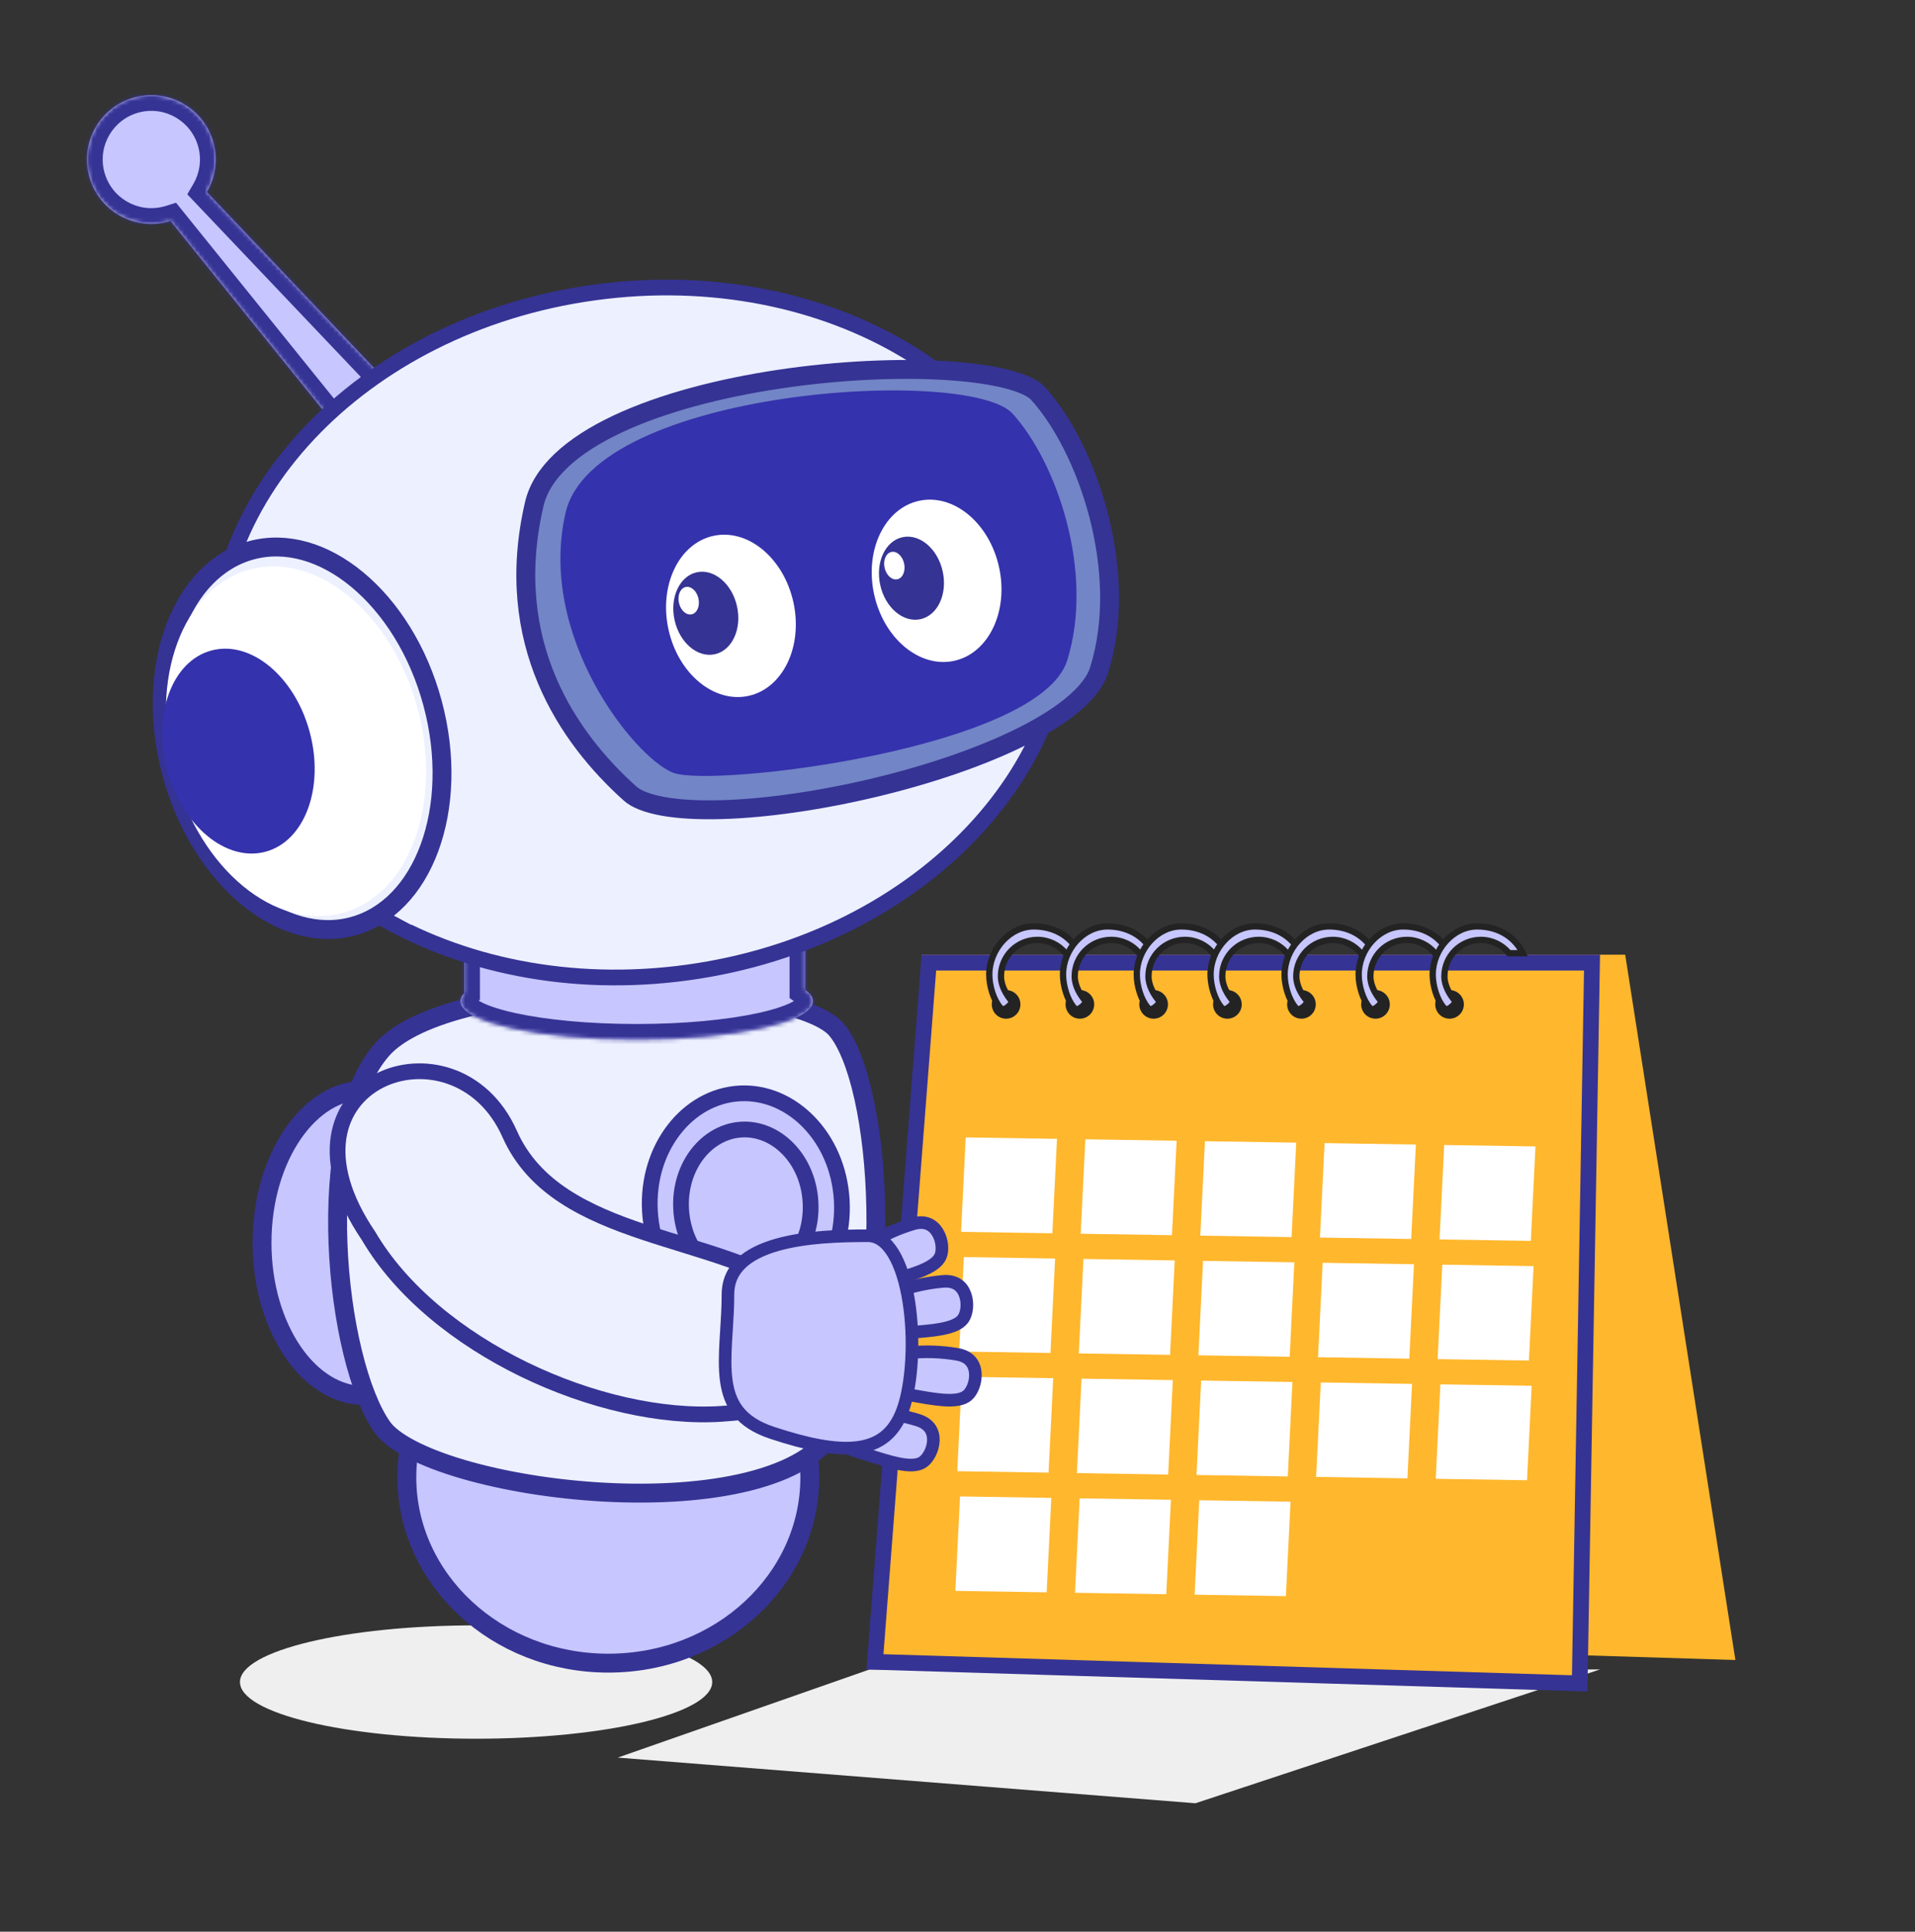
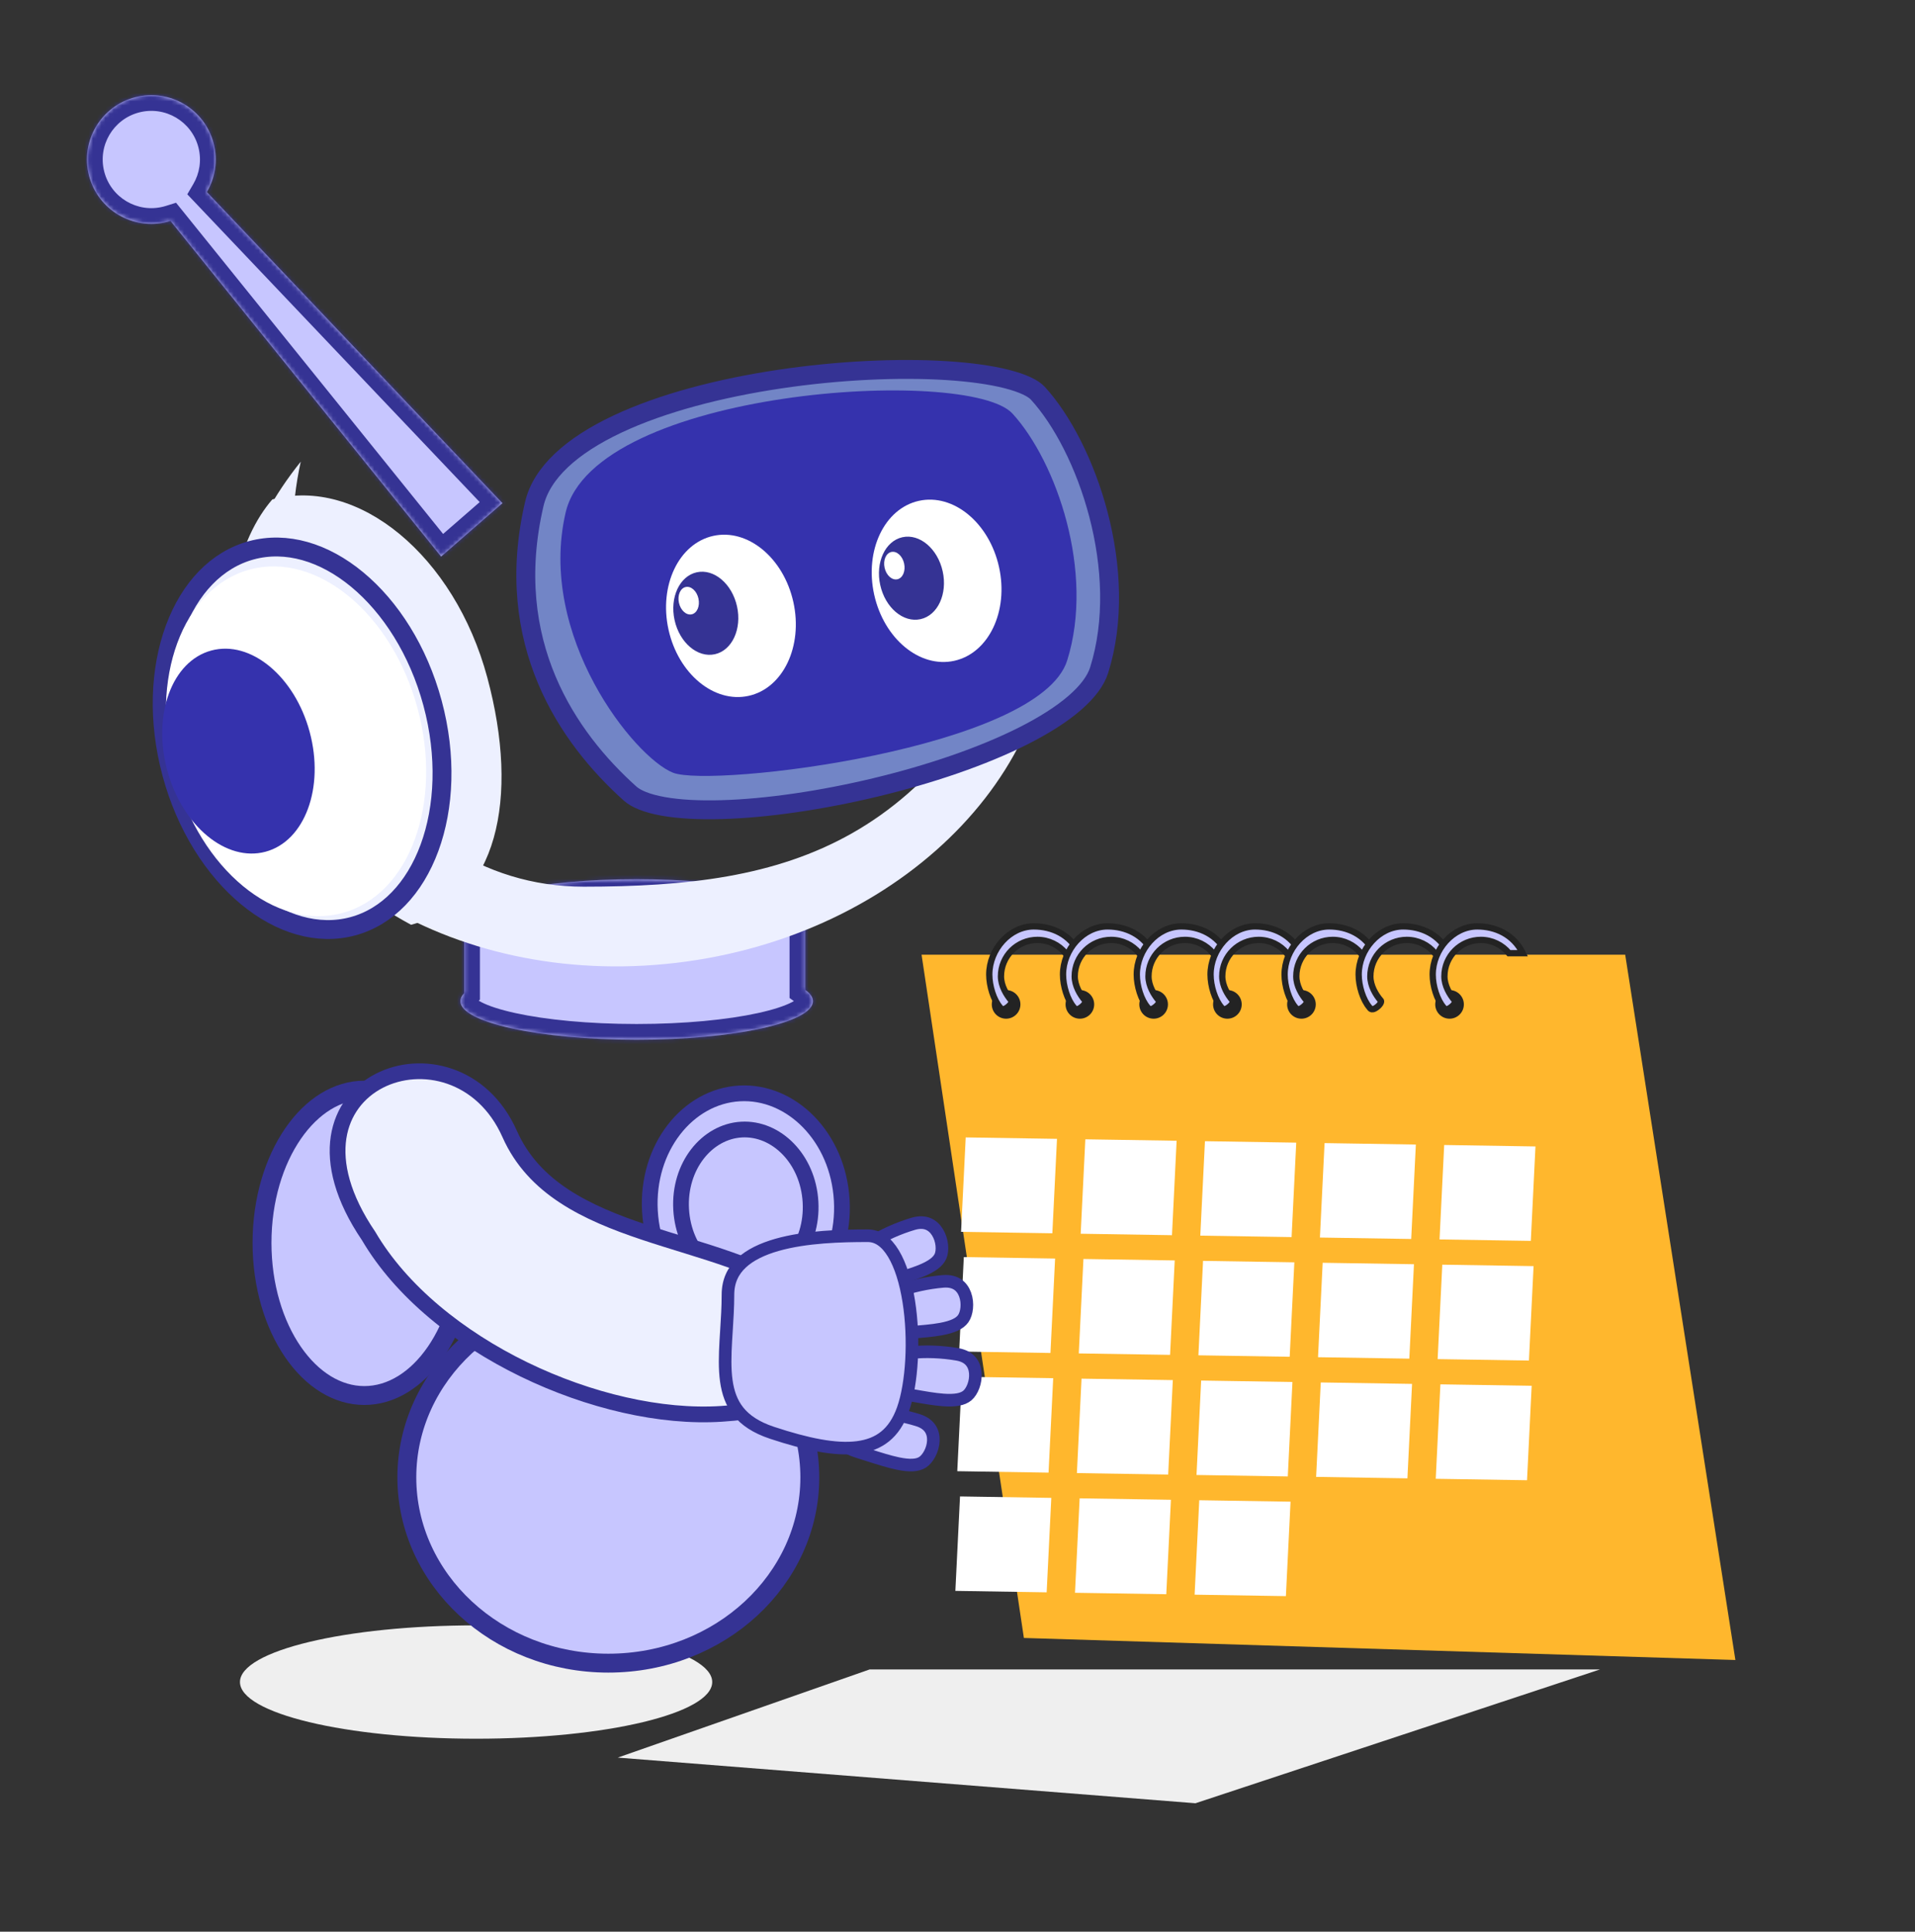
<svg xmlns="http://www.w3.org/2000/svg" width="463" height="467" viewBox="0 0 463 467" fill="none">
  <rect x="0" y="0" width="463" height="467" fill="#333333" stroke="none" />
  <path d="M210.255 403.6H386.846L289.036 435.949L149.361 424.912L210.255 403.6Z" fill="#EFEFEF" />
  <ellipse cx="115.108" cy="406.646" rx="57.088" ry="13.701" fill="#EFEFEF" />
  <path d="M222.813 230.814H392.935L419.576 401.317L247.552 395.989L222.813 230.814Z" fill="#FFB72D" />
-   <path d="M211.544 401.759L224.576 232.717H384.91L381.932 406.968L211.544 401.759Z" fill="#FFB72D" stroke="#353394" stroke-width="3.806" />
  <path d="M195.793 357.169C195.793 381.808 174.152 402.078 147.078 402.078C120.003 402.078 98.363 381.808 98.363 357.169C98.363 332.53 120.003 312.26 147.078 312.26C174.152 312.26 195.793 332.53 195.793 357.169Z" fill="#C7C6FF" stroke="#353394" stroke-width="4.567" />
  <path d="M112.825 300.462C112.825 310.883 109.909 320.218 105.314 326.885C100.711 333.561 94.583 337.379 88.087 337.379C81.59 337.379 75.462 333.561 70.859 326.885C66.264 320.218 63.349 310.883 63.349 300.462C63.349 290.041 66.264 280.706 70.859 274.039C75.462 267.363 81.59 263.545 88.087 263.545C94.583 263.545 100.711 267.363 105.314 274.039C109.909 280.706 112.825 290.041 112.825 300.462Z" fill="#C7C6FF" stroke="#353394" stroke-width="4.567" />
-   <path d="M92.342 253.779C96.292 249.25 104.239 245.653 114.679 243.165C124.999 240.706 137.314 239.431 149.504 239.219C161.692 239.008 173.659 239.862 183.271 241.615C188.08 242.492 192.242 243.585 195.527 244.854C198.868 246.145 201.054 247.527 202.175 248.84C204.778 251.887 207.113 257.647 208.829 265.362C210.525 272.984 211.551 282.204 211.744 291.878C212.131 311.318 209.15 332.118 201.91 345.318C198.612 351.33 191.186 355.593 180.999 358.147C170.904 360.678 158.585 361.402 146.258 360.748C133.941 360.096 121.744 358.075 111.926 355.197C107.016 353.758 102.751 352.119 99.384 350.359C95.974 348.577 93.677 346.77 92.477 345.089C89.716 341.222 87.184 334.835 85.257 326.919C83.342 319.055 82.07 309.879 81.717 300.581C81.363 291.279 81.931 281.923 83.659 273.685C85.393 265.413 88.256 258.463 92.342 253.779Z" fill="#EDF0FF" stroke="#353394" stroke-width="4.567" />
  <path d="M203.515 290.175C204.376 305.435 194.412 317.916 181.856 318.624C169.299 319.332 157.995 308.051 157.135 292.791C156.274 277.531 166.238 265.05 178.794 264.342C191.35 263.634 202.654 274.915 203.515 290.175Z" fill="#C7C6FF" stroke="#353394" stroke-width="3.806" />
  <path d="M195.965 290.601C196.553 301.035 189.749 309.413 181.362 309.886C172.975 310.359 165.272 302.799 164.684 292.365C164.095 281.932 170.9 273.554 179.286 273.081C187.673 272.607 195.376 280.167 195.965 290.601Z" fill="#C7C6FF" stroke="#353394" stroke-width="3.806" />
  <mask id="path-10-inside-1_3267_5496" fill="white">
    <path fill-rule="evenodd" clip-rule="evenodd" d="M194.7 224.599C195.905 223.736 196.553 222.82 196.553 221.871C196.553 216.722 177.469 212.547 153.927 212.547C130.386 212.547 111.302 216.722 111.302 221.871C111.302 222.538 111.621 223.188 112.229 223.814V240.099C111.621 240.726 111.302 241.376 111.302 242.042C111.302 247.192 130.386 251.367 153.928 251.367C177.469 251.367 196.553 247.192 196.553 242.042C196.553 241.093 195.905 240.177 194.7 239.314V224.599Z" />
  </mask>
  <path fill-rule="evenodd" clip-rule="evenodd" d="M194.7 224.599C195.905 223.736 196.553 222.82 196.553 221.871C196.553 216.722 177.469 212.547 153.927 212.547C130.386 212.547 111.302 216.722 111.302 221.871C111.302 222.538 111.621 223.188 112.229 223.814V240.099C111.621 240.726 111.302 241.376 111.302 242.042C111.302 247.192 130.386 251.367 153.928 251.367C177.469 251.367 196.553 247.192 196.553 242.042C196.553 241.093 195.905 240.177 194.7 239.314V224.599Z" fill="#C7C6FF" />
  <path d="M194.7 224.599L192.484 221.505L190.894 222.643V224.599H194.7ZM112.229 223.814H116.035V222.273L114.962 221.166L112.229 223.814ZM112.229 240.099L114.962 242.748L116.035 241.641V240.099H112.229ZM194.7 239.314H190.894V241.27L192.484 242.409L194.7 239.314ZM196.916 227.693C198.459 226.588 200.359 224.681 200.359 221.871H192.747C192.747 221.667 192.783 221.487 192.832 221.345C192.878 221.209 192.928 221.132 192.941 221.114C192.952 221.097 192.932 221.129 192.856 221.203C192.779 221.277 192.66 221.379 192.484 221.505L196.916 227.693ZM200.359 221.871C200.359 219.966 199.459 218.453 198.466 217.392C197.491 216.35 196.239 215.527 194.952 214.861C192.367 213.525 188.877 212.434 184.882 211.56C176.829 209.799 165.887 208.741 153.927 208.741V216.353C165.509 216.353 175.88 217.383 183.255 218.996C186.974 219.809 189.725 220.728 191.455 221.622C192.324 222.072 192.747 222.421 192.908 222.592C193.05 222.745 192.747 222.489 192.747 221.871H200.359ZM153.927 208.741C141.967 208.741 131.025 209.799 122.973 211.56C118.978 212.434 115.488 213.525 112.903 214.861C111.616 215.527 110.364 216.35 109.388 217.392C108.396 218.453 107.496 219.966 107.496 221.871H115.108C115.108 222.489 114.804 222.745 114.947 222.592C115.107 222.421 115.53 222.072 116.4 221.622C118.129 220.728 120.881 219.809 124.6 218.996C131.975 217.383 142.346 216.353 153.927 216.353V208.741ZM107.496 221.871C107.496 223.845 108.46 225.394 109.496 226.463L114.962 221.166C114.877 221.079 114.91 221.088 114.968 221.209C115.033 221.344 115.108 221.576 115.108 221.871H107.496ZM116.035 240.099V223.814H108.423V240.099H116.035ZM109.495 237.451C108.46 238.52 107.496 240.068 107.496 242.042H115.108C115.108 242.338 115.033 242.569 114.968 242.704C114.91 242.825 114.877 242.835 114.962 242.748L109.495 237.451ZM107.496 242.042C107.496 243.947 108.396 245.46 109.389 246.521C110.364 247.564 111.616 248.386 112.903 249.052C115.488 250.389 118.978 251.479 122.973 252.353C131.026 254.115 141.968 255.172 153.928 255.172V247.561C142.346 247.561 131.975 246.531 124.6 244.918C120.881 244.104 118.13 243.186 116.4 242.291C115.53 241.841 115.108 241.493 114.947 241.321C114.805 241.169 115.108 241.425 115.108 242.042H107.496ZM153.928 255.172C165.887 255.172 176.829 254.115 184.882 252.353C188.877 251.479 192.367 250.389 194.952 249.052C196.239 248.386 197.491 247.564 198.467 246.521C199.459 245.46 200.359 243.947 200.359 242.042H192.747C192.747 241.425 193.051 241.169 192.908 241.321C192.747 241.493 192.325 241.841 191.455 242.291C189.726 243.186 186.974 244.104 183.255 244.918C175.88 246.531 165.509 247.561 153.928 247.561V255.172ZM200.359 242.042C200.359 239.233 198.459 237.325 196.916 236.22L192.484 242.409C192.66 242.534 192.779 242.637 192.856 242.71C192.933 242.784 192.952 242.816 192.941 242.8C192.928 242.782 192.879 242.705 192.832 242.568C192.783 242.426 192.747 242.246 192.747 242.042H200.359ZM190.894 224.599V239.314H198.506V224.599H190.894Z" fill="#353394" mask="url(#path-10-inside-1_3267_5496)" />
  <mask id="path-12-inside-2_3267_5496" fill="white">
    <path fill-rule="evenodd" clip-rule="evenodd" d="M50.015 46.429C52.021 43.006 52.726 38.82 51.657 34.675C49.511 26.353 41.025 21.345 32.702 23.491C24.379 25.637 19.372 34.124 21.518 42.447C23.664 50.77 32.151 55.777 40.473 53.631C40.727 53.565 40.978 53.494 41.226 53.417L106.648 134.552L121.477 121.648L50.015 46.429Z" />
  </mask>
  <path fill-rule="evenodd" clip-rule="evenodd" d="M50.015 46.429C52.021 43.006 52.726 38.82 51.657 34.675C49.511 26.353 41.025 21.345 32.702 23.491C24.379 25.637 19.372 34.124 21.518 42.447C23.664 50.77 32.151 55.777 40.473 53.631C40.727 53.565 40.978 53.494 41.226 53.417L106.648 134.552L121.477 121.648L50.015 46.429Z" fill="#C7C6FF" />
  <path d="M51.657 34.675L55.343 33.725L55.343 33.725L51.657 34.675ZM50.015 46.429L46.731 44.505L45.284 46.975L47.256 49.05L50.015 46.429ZM32.702 23.491L31.752 19.806L31.752 19.806L32.702 23.491ZM21.518 42.447L25.203 41.497L21.518 42.447ZM40.473 53.631L39.523 49.946L39.523 49.946L40.473 53.631ZM41.226 53.417L44.189 51.028L42.565 49.014L40.095 49.783L41.226 53.417ZM106.648 134.552L103.685 136.941L106.165 140.017L109.146 137.423L106.648 134.552ZM121.477 121.648L123.976 124.519L126.975 121.909L124.237 119.027L121.477 121.648ZM47.972 35.626C48.78 38.758 48.249 41.914 46.731 44.505L53.299 48.353C55.792 44.098 56.673 38.883 55.343 33.725L47.972 35.626ZM33.652 27.177C39.94 25.555 46.351 29.338 47.972 35.626L55.343 33.725C52.672 23.367 42.11 17.135 31.752 19.806L33.652 27.177ZM25.203 41.497C23.582 35.209 27.365 28.798 33.652 27.177L31.752 19.806C21.393 22.477 15.162 33.039 17.833 43.397L25.203 41.497ZM39.523 49.946C33.236 51.567 26.824 47.784 25.203 41.497L17.833 43.397C20.503 53.755 31.066 59.987 41.424 57.316L39.523 49.946ZM40.095 49.783C39.907 49.842 39.716 49.896 39.523 49.946L41.424 57.316C41.739 57.235 42.05 57.147 42.357 57.051L40.095 49.783ZM109.61 132.163L44.189 51.028L38.263 55.806L103.685 136.941L109.61 132.163ZM118.979 118.777L104.149 131.681L109.146 137.423L123.976 124.519L118.979 118.777ZM47.256 49.05L118.718 124.269L124.237 119.027L52.774 43.807L47.256 49.05Z" fill="#353394" mask="url(#path-12-inside-2_3267_5496)" />
-   <path d="M257.136 138.831C263.342 183.868 223.113 227.272 166.289 235.103C109.465 242.933 58.996 212.029 52.789 166.992C46.583 121.955 86.812 78.552 143.636 70.721C200.46 62.89 250.929 93.794 257.136 138.831Z" fill="#EDF0FF" stroke="#353394" stroke-width="3.806" />
  <path d="M253.742 139.298C259.797 183.233 220.48 224.944 165.925 232.462C111.371 239.98 62.237 210.458 56.183 166.523C53.466 146.809 59.884 127.542 72.716 111.612C62.801 156.007 91.591 214.377 141.149 214.362C190.706 214.347 227.057 204.921 253.742 139.298Z" fill="#EDF0FF" />
  <path d="M117.812 163.775C125.726 193.142 120.18 217.972 99.389 223.575C78.446 212.246 63.892 195.043 59.3 178.004C51.386 148.636 58.032 129.771 65.836 120.745C86.627 115.142 109.898 134.407 117.812 163.775Z" fill="#EDF0FF" />
  <path d="M104.578 169.985C108.016 182.743 107.439 195.188 103.839 204.964C100.237 214.747 93.703 221.67 85.292 223.936C76.88 226.203 67.753 223.501 59.723 216.853C51.698 210.209 44.946 199.74 41.508 186.982C38.07 174.224 38.647 161.779 42.247 152.003C45.849 142.22 52.383 135.297 60.794 133.03C69.206 130.764 78.333 133.466 86.363 140.114C94.388 146.758 101.14 157.227 104.578 169.985Z" fill="#EDF0FF" stroke="#353394" stroke-width="4.567" />
  <ellipse cx="71.571" cy="179.21" rx="30.447" ry="43.006" transform="rotate(-15.082 71.571 179.21)" fill="white" />
  <ellipse cx="57.651" cy="181.588" rx="17.834" ry="25.19" transform="rotate(-15.082 57.651 181.588)" fill="#3532AD" />
  <path d="M129.175 121.859C130.945 114.257 138.196 107.757 149.227 102.55C160.147 97.396 174.207 93.784 188.514 91.649C202.806 89.516 217.21 88.876 228.758 89.594C234.537 89.953 239.538 90.648 243.426 91.639C247.427 92.659 249.851 93.897 250.913 95.057C256.765 101.444 262.398 112.186 265.594 124.442C268.786 136.682 269.475 150.16 265.743 162.022C264.946 164.555 262.968 167.238 259.789 169.981C256.63 172.706 252.434 175.362 247.462 177.875C237.522 182.899 224.745 187.219 211.664 190.359C198.588 193.498 185.32 195.432 174.423 195.737C168.971 195.89 164.179 195.633 160.332 194.943C156.419 194.241 153.779 193.142 152.337 191.848C137.348 178.403 121.367 155.398 129.175 121.859Z" fill="#7285C6" stroke="#353394" stroke-width="4.567" />
  <path d="M136.753 123.929C143.673 94.058 234.198 88.392 244.805 99.999C255.412 111.605 264.711 138.311 258.02 159.669C251.329 181.027 172.054 190.511 162.707 186.804C153.36 183.098 129.834 153.799 136.753 123.929Z" fill="#3532AD" />
  <ellipse cx="176.724" cy="148.892" rx="15.457" ry="19.804" transform="rotate(-12.488 176.724 148.892)" fill="white" />
  <ellipse cx="170.646" cy="148.26" rx="7.729" ry="10.144" transform="rotate(-12.488 170.646 148.26)" fill="#353394" />
  <ellipse cx="166.509" cy="145.217" rx="2.415" ry="3.381" transform="rotate(-12.488 166.509 145.217)" fill="white" />
  <ellipse cx="226.447" cy="140.417" rx="15.457" ry="19.804" transform="rotate(-12.488 226.447 140.417)" fill="white" />
  <ellipse cx="220.369" cy="139.783" rx="7.729" ry="10.144" transform="rotate(-12.488 220.369 139.783)" fill="#353394" />
  <ellipse cx="216.233" cy="136.742" rx="2.415" ry="3.381" transform="rotate(-12.488 216.233 136.742)" fill="white" />
  <path d="M233.486 274.975L255.557 275.325L254.433 298.157L232.362 297.807L233.486 274.975Z" fill="white" />
  <path d="M262.406 275.434L284.478 275.784L283.354 298.616L261.283 298.266L262.406 275.434Z" fill="white" />
  <path d="M291.327 275.893L313.399 276.243L312.275 299.075L290.204 298.725L291.327 275.893Z" fill="white" />
  <path d="M320.248 276.352L342.319 276.702L341.196 299.534L319.124 299.184L320.248 276.352Z" fill="white" />
  <path d="M349.169 276.811L371.24 277.161L370.117 299.993L348.045 299.643L349.169 276.811Z" fill="white" />
  <path d="M233.027 303.909L255.098 304.259L253.974 327.091L231.903 326.741L233.027 303.909Z" fill="white" />
  <path d="M261.948 304.368L284.019 304.718L282.895 327.55L260.824 327.2L261.948 304.368Z" fill="white" />
  <path d="M290.868 304.825L312.94 305.175L311.816 328.007L289.745 327.657L290.868 304.825Z" fill="white" />
  <path d="M319.789 305.284L341.86 305.634L340.737 328.466L318.665 328.116L319.789 305.284Z" fill="white" />
  <path d="M348.71 305.743L370.781 306.093L369.658 328.925L347.586 328.575L348.71 305.743Z" fill="white" />
  <path d="M232.568 332.84L254.639 333.19L253.515 356.023L231.444 355.672L232.568 332.84Z" fill="white" />
  <path d="M261.489 333.299L283.56 333.649L282.436 356.482L260.365 356.131L261.489 333.299Z" fill="white" />
  <path d="M290.409 333.758L312.481 334.108L311.357 356.941L289.286 356.59L290.409 333.758Z" fill="white" />
  <path d="M319.33 334.217L341.401 334.567L340.278 357.4L318.206 357.049L319.33 334.217Z" fill="white" />
  <path d="M348.251 334.676L370.322 335.026L369.199 357.859L347.127 357.508L348.251 334.676Z" fill="white" />
  <path d="M232.109 361.774L254.18 362.124L253.056 384.956L230.985 384.606L232.109 361.774Z" fill="white" />
  <path d="M261.03 362.233L283.101 362.583L281.977 385.415L259.906 385.065L261.03 362.233Z" fill="white" />
  <path d="M289.95 362.692L312.022 363.042L310.898 385.874L288.827 385.524L289.95 362.692Z" fill="white" />
  <circle cx="243.251" cy="242.816" r="3.461" transform="rotate(0.811 243.251 242.816)" fill="#232323" />
  <path d="M241.9 243.693L241.869 243.639L241.82 243.583C240.216 241.734 239.179 238.355 239.179 235.6C239.179 229.581 244.068 223.964 249.945 223.964C254.379 223.964 258.738 225.927 260.96 230.446H257.623C256.006 228.479 253.557 227.227 250.815 227.227C245.95 227.227 242.007 231.17 242.007 236.035C242.007 238.3 243.286 240.461 244.551 241.931C244.553 241.936 244.557 241.943 244.56 241.952C244.576 241.99 244.596 242.061 244.59 242.161C244.58 242.337 244.473 242.806 243.605 243.481C242.782 244.122 242.361 244.009 242.215 243.949C242.109 243.905 242.025 243.837 241.966 243.774C241.937 243.743 241.917 243.717 241.906 243.702L241.9 243.693L241.9 243.693Z" fill="#C7C6FF" stroke="#232323" stroke-width="1.522" />
  <circle cx="261.086" cy="242.816" r="3.461" transform="rotate(0.811 261.086 242.816)" fill="#232323" />
  <path d="M259.734 243.693L259.703 243.639L259.654 243.583C258.049 241.734 257.013 238.355 257.013 235.6C257.013 229.581 261.902 223.964 267.779 223.964C272.213 223.964 276.572 225.927 278.794 230.446H275.457C273.84 228.479 271.391 227.227 268.649 227.227C263.784 227.227 259.841 231.17 259.841 236.035C259.841 238.3 261.12 240.461 262.385 241.931C262.387 241.936 262.391 241.943 262.394 241.952C262.41 241.99 262.43 242.061 262.424 242.161C262.414 242.337 262.307 242.806 261.439 243.481C260.616 244.122 260.195 244.009 260.049 243.949C259.943 243.905 259.859 243.837 259.8 243.774C259.771 243.743 259.751 243.717 259.74 243.702L259.734 243.693L259.734 243.693Z" fill="#C7C6FF" stroke="#232323" stroke-width="1.522" />
  <circle cx="278.919" cy="242.816" r="3.461" transform="rotate(0.811 278.919 242.816)" fill="#232323" />
  <path d="M277.568 243.693L277.537 243.639L277.488 243.583C275.883 241.734 274.847 238.355 274.847 235.6C274.847 229.581 279.736 223.964 285.613 223.964C290.047 223.964 294.406 225.927 296.628 230.446H293.291C291.674 228.479 289.225 227.227 286.483 227.227C281.618 227.227 277.674 231.17 277.674 236.035C277.674 238.3 278.954 240.461 280.219 241.931C280.221 241.936 280.225 241.943 280.228 241.952C280.244 241.99 280.264 242.061 280.258 242.161C280.248 242.337 280.141 242.806 279.273 243.481C278.45 244.122 278.028 244.009 277.883 243.949C277.777 243.905 277.693 243.837 277.634 243.774C277.605 243.743 277.585 243.717 277.574 243.702L277.568 243.693L277.568 243.693Z" fill="#C7C6FF" stroke="#232323" stroke-width="1.522" />
  <circle cx="296.754" cy="242.816" r="3.461" transform="rotate(0.811 296.754 242.816)" fill="#232323" />
  <path d="M295.403 243.693L295.372 243.639L295.323 243.583C293.718 241.734 292.682 238.355 292.682 235.6C292.682 229.581 297.571 223.964 303.448 223.964C307.882 223.964 312.241 225.927 314.463 230.446H311.126C309.509 228.479 307.06 227.227 304.318 227.227C299.453 227.227 295.509 231.17 295.509 236.035C295.509 238.3 296.789 240.461 298.054 241.931C298.056 241.936 298.06 241.943 298.063 241.952C298.079 241.99 298.099 242.061 298.093 242.161C298.083 242.337 297.976 242.806 297.108 243.481C296.285 244.122 295.863 244.009 295.718 243.949C295.612 243.905 295.528 243.837 295.469 243.774C295.44 243.743 295.42 243.717 295.409 243.702L295.403 243.693L295.403 243.693Z" fill="#C7C6FF" stroke="#232323" stroke-width="1.522" />
  <circle cx="314.658" cy="242.816" r="3.461" transform="rotate(0.811 314.658 242.816)" fill="#232323" />
  <path d="M313.306 243.693L313.275 243.639L313.226 243.583C311.622 241.734 310.585 238.355 310.585 235.6C310.585 229.581 315.475 223.964 321.351 223.964C325.786 223.964 330.144 225.927 332.367 230.446H329.03C327.413 228.479 324.963 227.227 322.221 227.227C317.356 227.227 313.413 231.17 313.413 236.035C313.413 238.3 314.692 240.461 315.957 241.931C315.96 241.936 315.963 241.943 315.966 241.952C315.982 241.99 316.003 242.061 315.997 242.161C315.986 242.337 315.879 242.806 315.012 243.481C314.188 244.122 313.767 244.009 313.621 243.949C313.516 243.905 313.432 243.837 313.372 243.774C313.343 243.743 313.323 243.717 313.312 243.702L313.306 243.693L313.306 243.693Z" fill="#C7C6FF" stroke="#232323" stroke-width="1.522" />
-   <circle cx="332.562" cy="242.816" r="3.461" transform="rotate(0.811 332.562 242.816)" fill="#232323" />
  <path d="M331.211 243.693L331.18 243.639L331.131 243.583C329.527 241.734 328.49 238.355 328.49 235.6C328.49 229.581 333.379 223.964 339.256 223.964C343.69 223.964 348.049 225.927 350.271 230.446H346.934C345.318 228.479 342.868 227.227 340.126 227.227C335.261 227.227 331.318 231.17 331.318 236.035C331.318 238.3 332.597 240.461 333.862 241.931C333.864 241.936 333.868 241.943 333.871 241.952C333.887 241.99 333.907 242.061 333.902 242.161C333.891 242.337 333.784 242.806 332.916 243.481C332.093 244.122 331.672 244.009 331.526 243.949C331.42 243.905 331.337 243.837 331.277 243.774C331.248 243.743 331.228 243.717 331.217 243.702L331.211 243.693L331.211 243.693Z" fill="#C7C6FF" stroke="#232323" stroke-width="1.522" />
  <circle cx="350.465" cy="242.816" r="3.461" transform="rotate(0.811 350.465 242.816)" fill="#232323" />
  <path d="M349.114 243.693L349.083 243.639L349.035 243.583C347.43 241.734 346.393 238.355 346.393 235.6C346.393 229.581 351.283 223.964 357.159 223.964C361.594 223.964 365.952 225.927 368.175 230.446H364.838C363.221 228.479 360.771 227.227 358.029 227.227C353.164 227.227 349.221 231.17 349.221 236.035C349.221 238.3 350.5 240.461 351.765 241.931C351.768 241.936 351.771 241.943 351.774 241.952C351.79 241.99 351.811 242.061 351.805 242.161C351.794 242.337 351.687 242.806 350.82 243.481C349.996 244.122 349.575 244.009 349.429 243.949C349.324 243.905 349.24 243.837 349.18 243.774C349.151 243.743 349.131 243.717 349.12 243.702L349.114 243.693L349.114 243.693Z" fill="#C7C6FF" stroke="#232323" stroke-width="1.522" />
  <path d="M174.471 341.806C145.151 343.731 104.844 325.601 89.133 298.832C63.649 261.325 110.059 244.474 123.23 274.151C134.856 300.349 174.106 297.986 195.023 313.754C201.142 325.947 206.265 339.719 174.471 341.806Z" fill="#EDF0FF" stroke="#353394" stroke-width="3.806" />
  <path d="M227.391 303.713C226.8 305.054 225.29 306.177 222.625 307.26C220.598 308.083 218.172 308.784 215.449 309.571C214.638 309.805 213.802 310.047 212.941 310.302C211.219 310.812 210.143 310.853 209.478 310.72C208.889 310.602 208.555 310.337 208.287 309.942C207.974 309.479 207.744 308.817 207.518 307.891C207.452 307.619 207.382 307.306 207.308 306.973C207.16 306.304 206.994 305.554 206.798 304.893C206.711 304.601 206.743 304.081 207.388 303.229C208.023 302.389 209.09 301.459 210.511 300.515C213.338 298.636 217.232 296.92 220.79 295.866C222.337 295.408 223.523 295.527 224.426 295.903C225.343 296.285 226.098 296.988 226.664 297.907C227.849 299.829 228.002 302.325 227.391 303.713Z" fill="#C7C6FF" stroke="#353394" stroke-width="3.045" />
  <path d="M232.879 318.804C232.03 319.998 230.323 320.792 227.495 321.313C225.343 321.71 222.825 321.906 220 322.126C219.158 322.191 218.29 322.259 217.396 322.335C215.605 322.486 214.544 322.308 213.92 322.043C213.367 321.808 213.093 321.481 212.911 321.041C212.698 320.524 212.606 319.829 212.572 318.876C212.562 318.596 212.558 318.276 212.553 317.935C212.543 317.25 212.531 316.482 212.473 315.795C212.448 315.491 212.584 314.989 213.388 314.284C214.179 313.59 215.412 312.895 216.995 312.258C220.144 310.99 224.304 310.097 228.002 309.784C229.609 309.649 230.748 310.005 231.555 310.556C232.377 311.116 232.973 311.957 233.342 312.971C234.113 315.093 233.759 317.568 232.879 318.804Z" fill="#C7C6FF" stroke="#353394" stroke-width="3.045" />
  <path d="M233.88 337.379C232.757 338.319 230.905 338.657 228.037 338.448C225.854 338.289 223.369 337.843 220.579 337.343C219.748 337.194 218.891 337.04 218.007 336.888C216.236 336.583 215.254 336.143 214.717 335.729C214.241 335.362 214.058 334.977 213.994 334.504C213.918 333.951 214.005 333.255 214.212 332.324C214.273 332.051 214.349 331.74 214.43 331.409C214.594 330.743 214.777 329.997 214.894 329.317C214.946 329.017 215.204 328.566 216.16 328.087C217.101 327.615 218.469 327.253 220.162 327.036C223.529 326.604 227.779 326.79 231.437 327.42C233.026 327.694 234.038 328.327 234.68 329.063C235.334 329.812 235.699 330.777 235.8 331.852C236.011 334.099 235.043 336.405 233.88 337.379Z" fill="#C7C6FF" stroke="#353394" stroke-width="3.045" />
  <path d="M223.035 353.523C221.798 354.308 219.918 354.401 217.102 353.819C214.959 353.375 212.553 352.608 209.852 351.747C209.049 351.491 208.219 351.227 207.362 350.96C205.646 350.426 204.73 349.861 204.252 349.38C203.828 348.955 203.697 348.548 203.695 348.072C203.692 347.513 203.869 346.835 204.197 345.939C204.293 345.676 204.409 345.378 204.533 345.06C204.782 344.421 205.061 343.706 205.266 343.047C205.356 342.756 205.672 342.343 206.682 341.993C207.677 341.648 209.081 341.469 210.787 341.475C214.182 341.486 218.371 342.227 221.915 343.33C223.455 343.81 224.375 344.569 224.916 345.384C225.465 346.211 225.701 347.215 225.661 348.294C225.576 350.55 224.315 352.709 223.035 353.523Z" fill="#C7C6FF" stroke="#353394" stroke-width="3.045" />
  <path d="M218.333 340.679C217.266 343.702 215.784 345.824 213.987 347.276C212.19 348.727 209.982 349.585 207.336 349.925C201.968 350.614 195.003 349.147 186.687 346.397C182.729 345.088 180.186 343.305 178.528 341.234C176.868 339.161 175.996 336.674 175.597 333.785C175.196 330.875 175.283 327.638 175.486 324.107C175.532 323.301 175.585 322.479 175.638 321.644C175.815 318.868 176.001 315.952 176.001 313.022C176.001 309.709 177.234 307.241 179.27 305.331C181.352 303.377 184.331 301.96 187.84 300.958C194.87 298.95 203.504 298.747 209.805 298.747C212.212 298.747 214.279 300.198 216.011 303.062C217.748 305.935 218.986 310 219.715 314.591C221.177 323.792 220.509 334.512 218.333 340.679Z" fill="#C7C6FF" stroke="#353394" stroke-width="3.045" />
</svg>